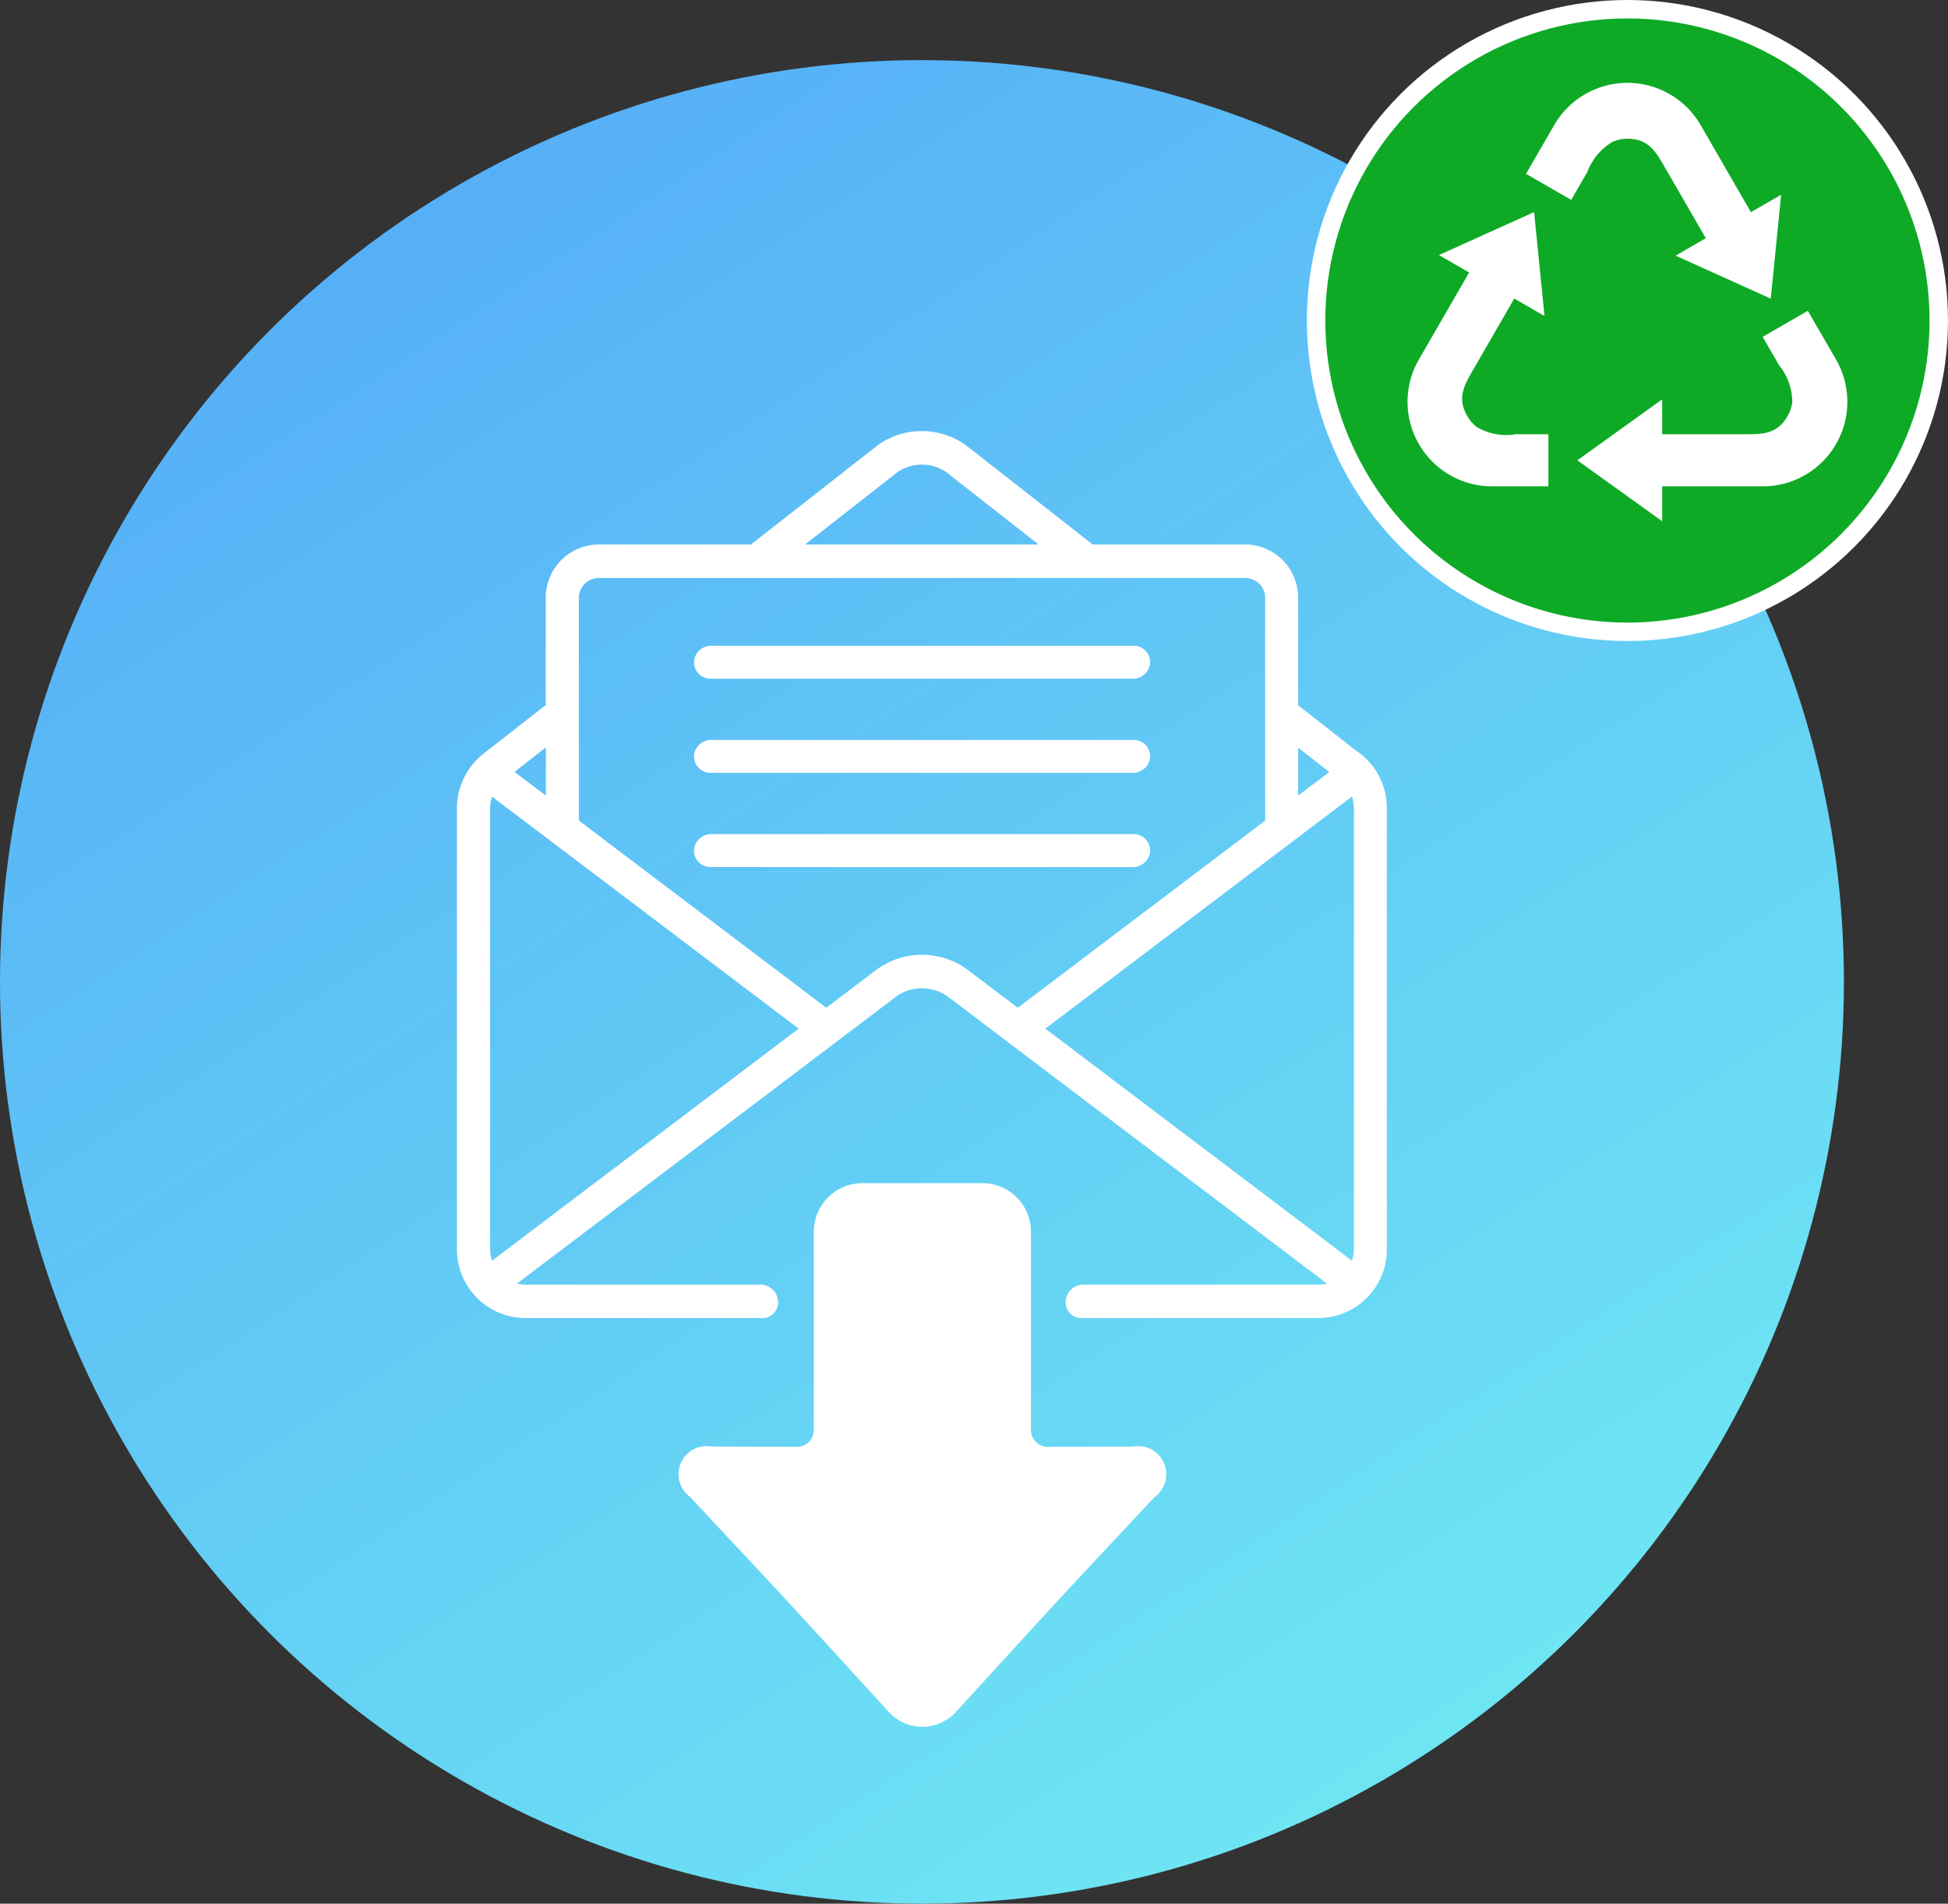
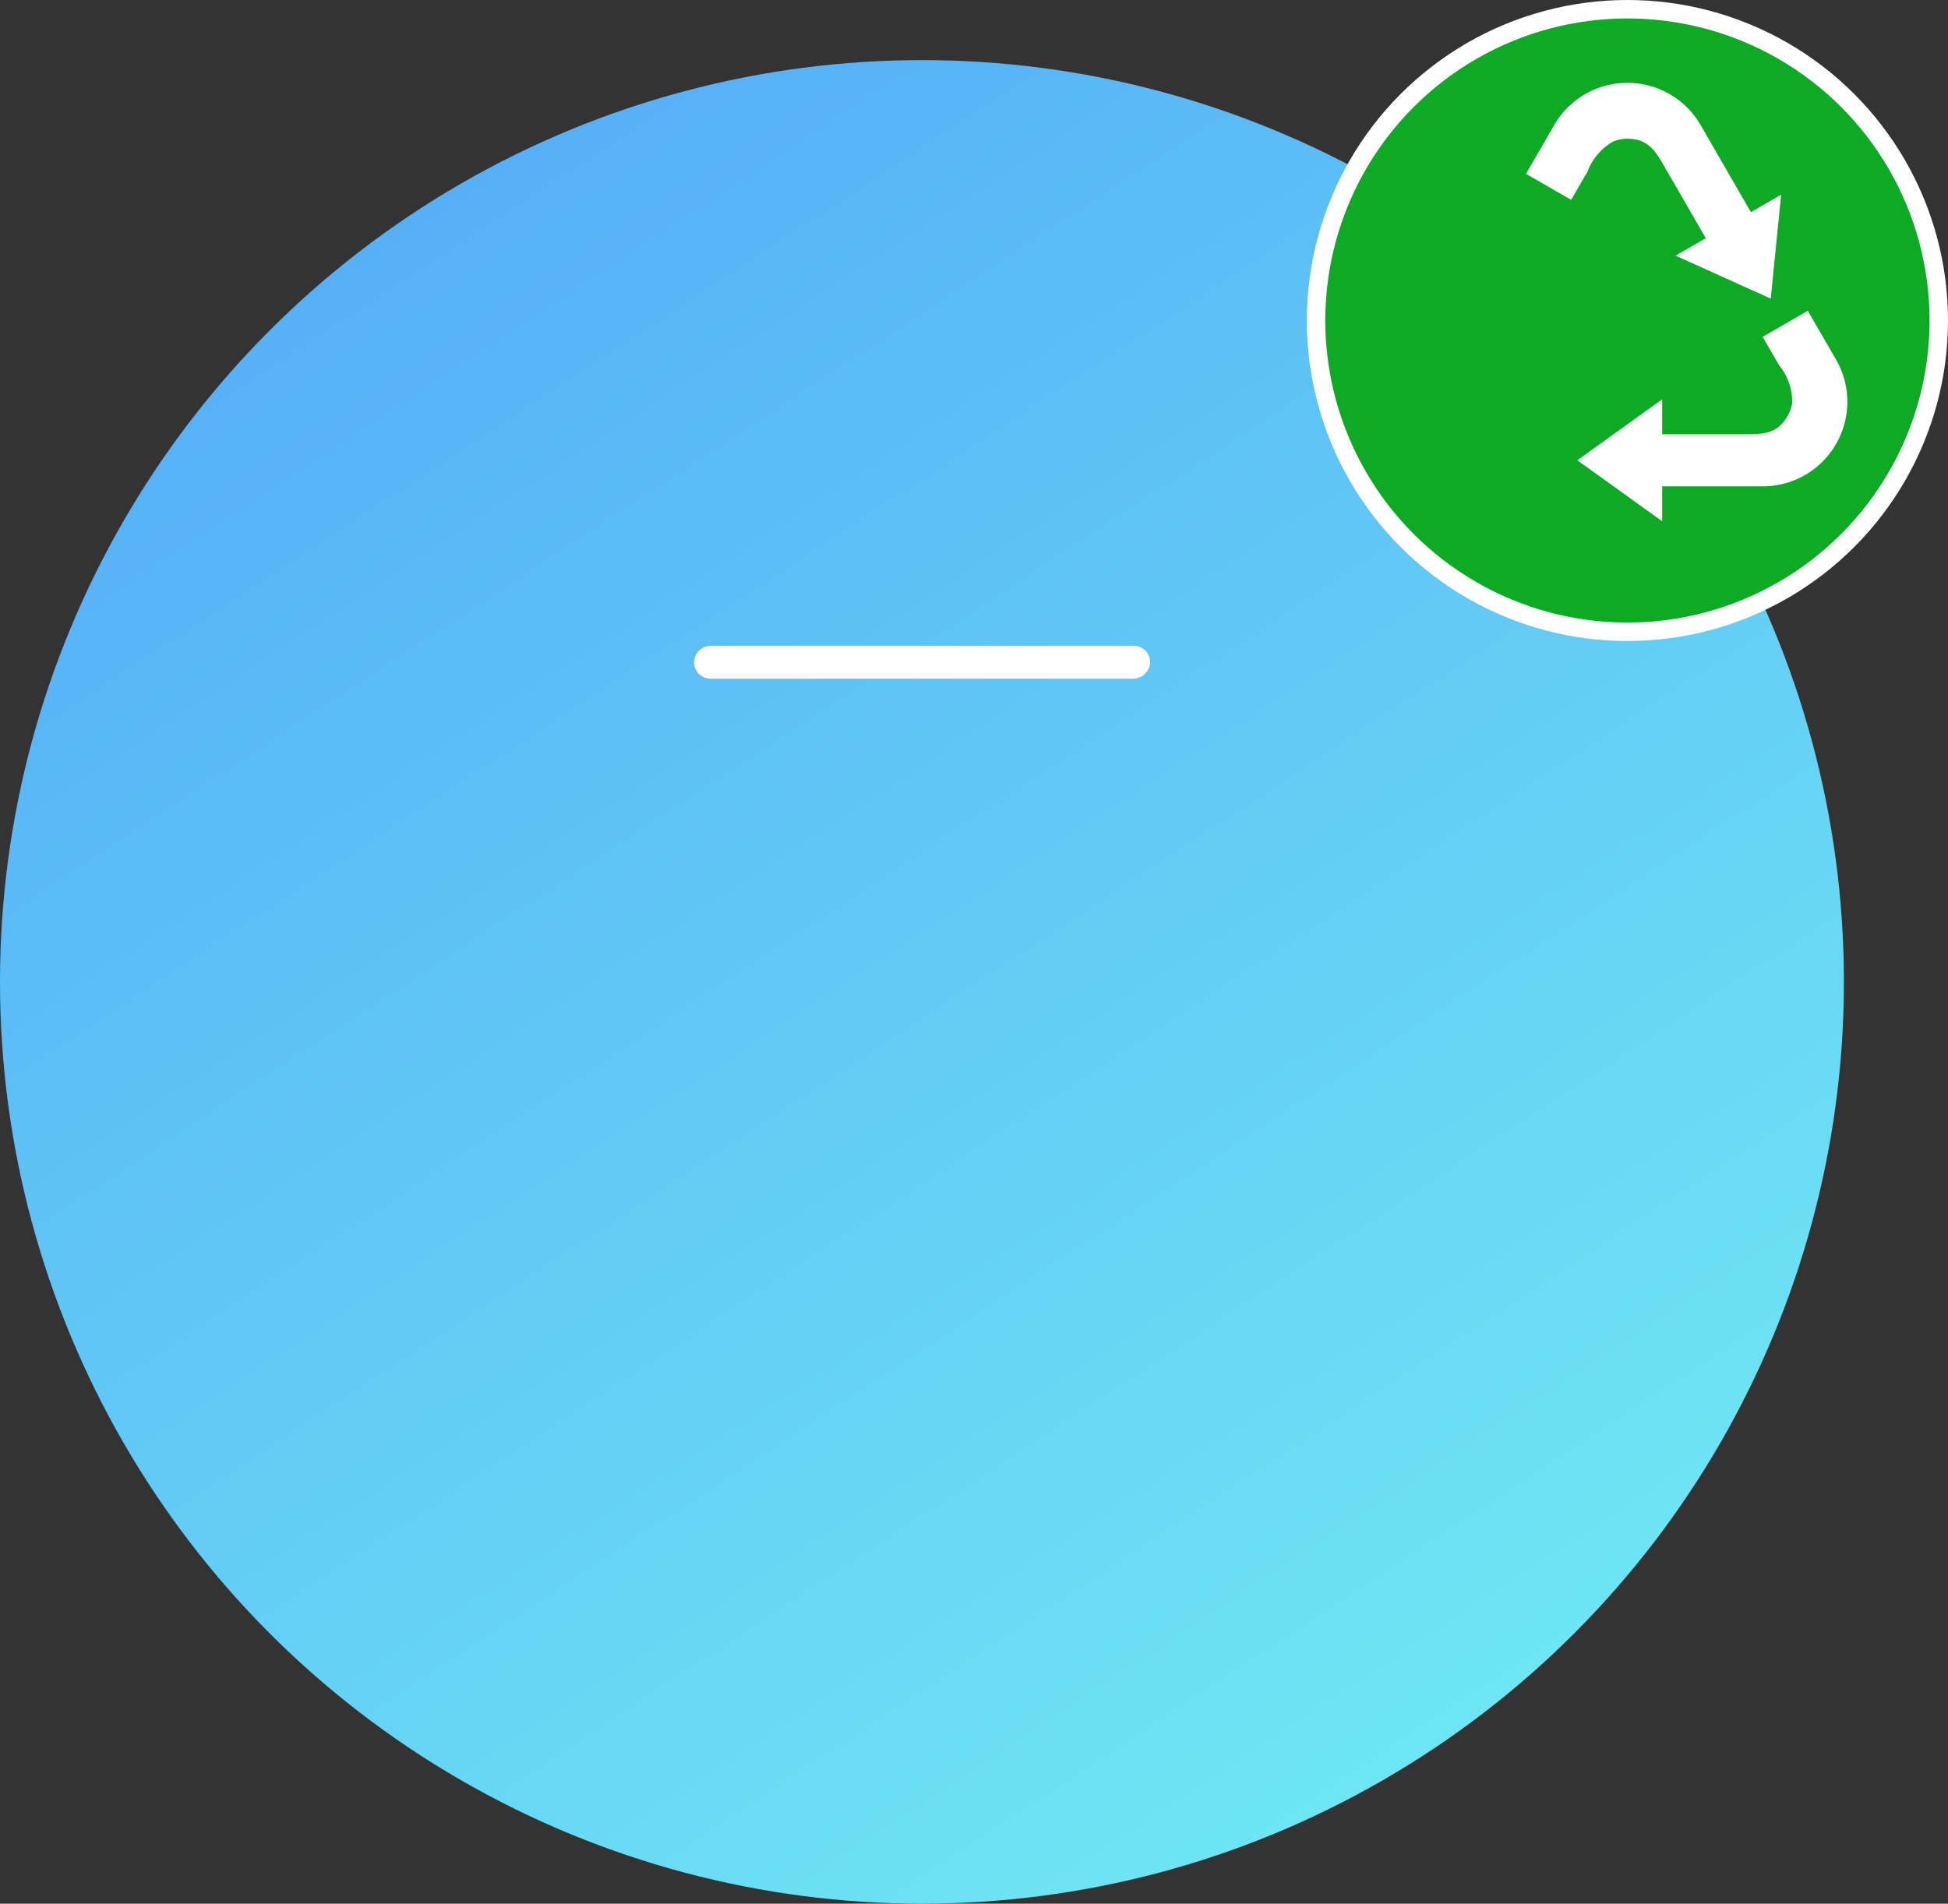
<svg xmlns="http://www.w3.org/2000/svg" width="158.467" height="154.891" viewBox="0 0 158.467 154.891">
  <rect x="0" y="0" width="158.467" height="154.891" fill="#333333" stroke="none" />
  <defs>
    <linearGradient id="linear-gradient" x1="0.216" y1="0.035" x2="0.821" y2="0.956" gradientUnits="objectBoundingBox">
      <stop offset="0" stop-color="#55aef7" />
      <stop offset="1" stop-color="#6fe8f3" />
    </linearGradient>
  </defs>
  <g id="Grupo_20573" data-name="Grupo 20573" transform="translate(-692 -66.25)">
    <circle id="Elipse_380" data-name="Elipse 380" cx="75" cy="75" r="75" transform="translate(692 71.141)" fill="url(#linear-gradient)" />
    <g id="Grupo_19006" data-name="Grupo 19006" transform="translate(428.717 -430.178)">
      <g id="Grupo_17914" data-name="Grupo 17914">
-         <path id="Trazado_16301" data-name="Trazado 16301" d="M373.553,557.469l-4.652-3.644a.034.034,0,0,1-.016-.031v-8.705a4.328,4.328,0,0,0-4.3-4.361h-12.4a.057.057,0,0,1-.025-.008l-10.311-8.074-.016-.014a6.166,6.166,0,0,0-7.121,0l-10.328,8.088a.038.038,0,0,1-.023.008h-12.38a4.326,4.326,0,0,0-4.3,4.357v8.687a.04.04,0,0,1-.016.032l-4.9,3.83a5.683,5.683,0,0,0-2.31,4.568v35.841a5.59,5.59,0,0,0,5.541,5.628h19.332a1.26,1.26,0,0,0,1.25-1.27h0a1.441,1.441,0,0,0-1.429-1.453H306.008a2.87,2.87,0,0,1-.672-.08l30.943-23.424a3.625,3.625,0,0,1,4.011,0l30.942,23.424a2.878,2.878,0,0,1-.673.08H351.407a1.442,1.442,0,0,0-1.43,1.453h0a1.262,1.262,0,0,0,1.253,1.27h19.33a5.588,5.588,0,0,0,5.541-5.628V562.2A5.622,5.622,0,0,0,373.553,557.469Zm-4.605-.161,2.429,1.9a.041.041,0,0,1,.007.058l-.007.007-2.434,1.844a.038.038,0,0,1-.053-.008.035.035,0,0,1-.007-.023V557.34a.038.038,0,0,1,.035-.043.039.039,0,0,1,.031.011Zm-32.616-22.495a3.541,3.541,0,0,1,3.89,0l7.465,5.848a.039.039,0,0,1-.024.071H328.886a.041.041,0,0,1-.04-.041.036.036,0,0,1,.015-.03Zm-28.64,22.505v3.768a.041.041,0,0,1-.04.039.049.049,0,0,1-.023-.008l-2.447-1.852a.04.04,0,0,1-.009-.056l.009-.008,2.448-1.916a.039.039,0,0,1,.055.009.036.036,0,0,1,.007.024ZM303.316,599a2.847,2.847,0,0,1-.164-.959V562.2a2.822,2.822,0,0,1,.164-.951l24.895,18.84a.042.042,0,0,1,.005.059l-.005.005Zm38.578-23.744a6.26,6.26,0,0,0-7.214,0l-4.159,3.148a.035.035,0,0,1-.047,0l-20.085-15.2a.042.042,0,0,1-.017-.031v-18.08a1.63,1.63,0,0,1,1.613-1.637h52.607a1.629,1.629,0,0,1,1.612,1.637v18.08a.038.038,0,0,1-.016.031l-20.085,15.2a.038.038,0,0,1-.049,0Zm31.53,22.785a2.873,2.873,0,0,1-.164.959l-24.9-18.847a.041.041,0,0,1-.007-.058l.007-.006,24.9-18.847a2.924,2.924,0,0,1,.164.959Z" fill="#fff" />
        <path id="Trazado_16302" data-name="Trazado 16302" d="M321.081,551.65H355.4a1.412,1.412,0,0,0,1.429-1.148,1.339,1.339,0,0,0-1.129-1.521,1.3,1.3,0,0,0-.2-.014H321.183a1.415,1.415,0,0,0-1.43,1.146,1.344,1.344,0,0,0,1.134,1.523A1.39,1.39,0,0,0,321.081,551.65Z" fill="#fff" />
-         <path id="Trazado_16303" data-name="Trazado 16303" d="M321.081,559.314H355.4a1.412,1.412,0,0,0,1.429-1.147,1.34,1.34,0,0,0-1.129-1.522,1.434,1.434,0,0,0-.2-.014H321.183a1.415,1.415,0,0,0-1.43,1.146,1.342,1.342,0,0,0,1.132,1.523A1.419,1.419,0,0,0,321.081,559.314Z" fill="#fff" />
-         <path id="Trazado_16304" data-name="Trazado 16304" d="M321.081,566.977H355.4a1.412,1.412,0,0,0,1.429-1.146,1.34,1.34,0,0,0-1.129-1.522,1.434,1.434,0,0,0-.2-.014H321.184a1.414,1.414,0,0,0-1.431,1.146,1.341,1.341,0,0,0,1.133,1.522A1.4,1.4,0,0,0,321.081,566.977Z" fill="#fff" />
      </g>
      <g id="Grupo_17918" data-name="Grupo 17918">
        <g id="Grupo_17917" data-name="Grupo 17917">
-           <path id="Trazado_16305" data-name="Trazado 16305" d="M357.211,618.225l-6.337,6.78c-.988,1.06-2.6,2.811-3.6,3.9l-6.216,6.8a3.688,3.688,0,0,1-5.206.279,3.869,3.869,0,0,1-.279-.279l-6.216-6.8c-1.016-1.109-2.634-2.861-3.605-3.9l-6.33-6.78a2.289,2.289,0,0,1,1.77-4.1l6.919.019a1.369,1.369,0,0,0,1.376-1.363V596.638a3.954,3.954,0,0,1,3.949-3.944H343.2a3.954,3.954,0,0,1,3.95,3.944v16.141a1.366,1.366,0,0,0,1.361,1.369h.01l6.913-.019a2.292,2.292,0,0,1,1.786,4.1Z" fill="#fff" />
-         </g>
+           </g>
      </g>
    </g>
    <circle id="Elipse_380-2" data-name="Elipse 380" cx="25.328" cy="25.328" r="25.328" transform="translate(799.061 67)" fill="#0eaa26" stroke="#fff" stroke-miterlimit="10" stroke-width="1.5" />
    <g id="Grupo_20570" data-name="Grupo 20570" transform="translate(428.717 -430.178)">
-       <path id="Trazado_18001" data-name="Trazado 18001" d="M387.167,536h-2.5a6.88,6.88,0,0,1-5.959-10.321l4.088-7.08-2.459-1.419,3.872-1.748,3.872-1.747.422,4.227.423,4.227-2.459-1.42-.416.721-2.928,5.072c-.746,1.292-1.326,2.3-.477,3.774a2.993,2.993,0,0,0,.795.905,4.8,4.8,0,0,0,3.088.581v-.011h2.713V536h-2.073Z" fill="#fff" fill-rule="evenodd" />
      <path id="Trazado_18002" data-name="Trazado 18002" d="M388.462,508.778l.32-.555.931-1.612a6.88,6.88,0,0,1,11.918,0l4.087,7.079,2.459-1.419-.423,4.227-.422,4.227-3.873-1.748-3.871-1.747,2.459-1.42-.416-.72-2.929-5.073c-.746-1.292-1.332-2.3-3.03-2.3a2.982,2.982,0,0,0-1.181.235,4.807,4.807,0,0,0-2.048,2.384l.01.006-.32.555-.217.376-.563.975-.256.444-3.672-2.12.256-.443.563-.976Z" fill="#fff" fill-rule="evenodd" />
      <path id="Trazado_18003" data-name="Trazado 18003" d="M411.386,523.508l.32.554.931,1.613A6.88,6.88,0,0,1,406.679,536H398.5v2.839l-3.45-2.479-3.449-2.48,3.449-2.479,3.45-2.48v2.839h6.689c1.492,0,2.658,0,3.506-1.474a2.988,2.988,0,0,0,.387-1.14,4.807,4.807,0,0,0-1.041-2.966l-.01.006-.32-.554-.218-.377-.563-.975-.256-.444,3.672-2.119.256.443.563.976Z" fill="#fff" fill-rule="evenodd" />
    </g>
  </g>
</svg>